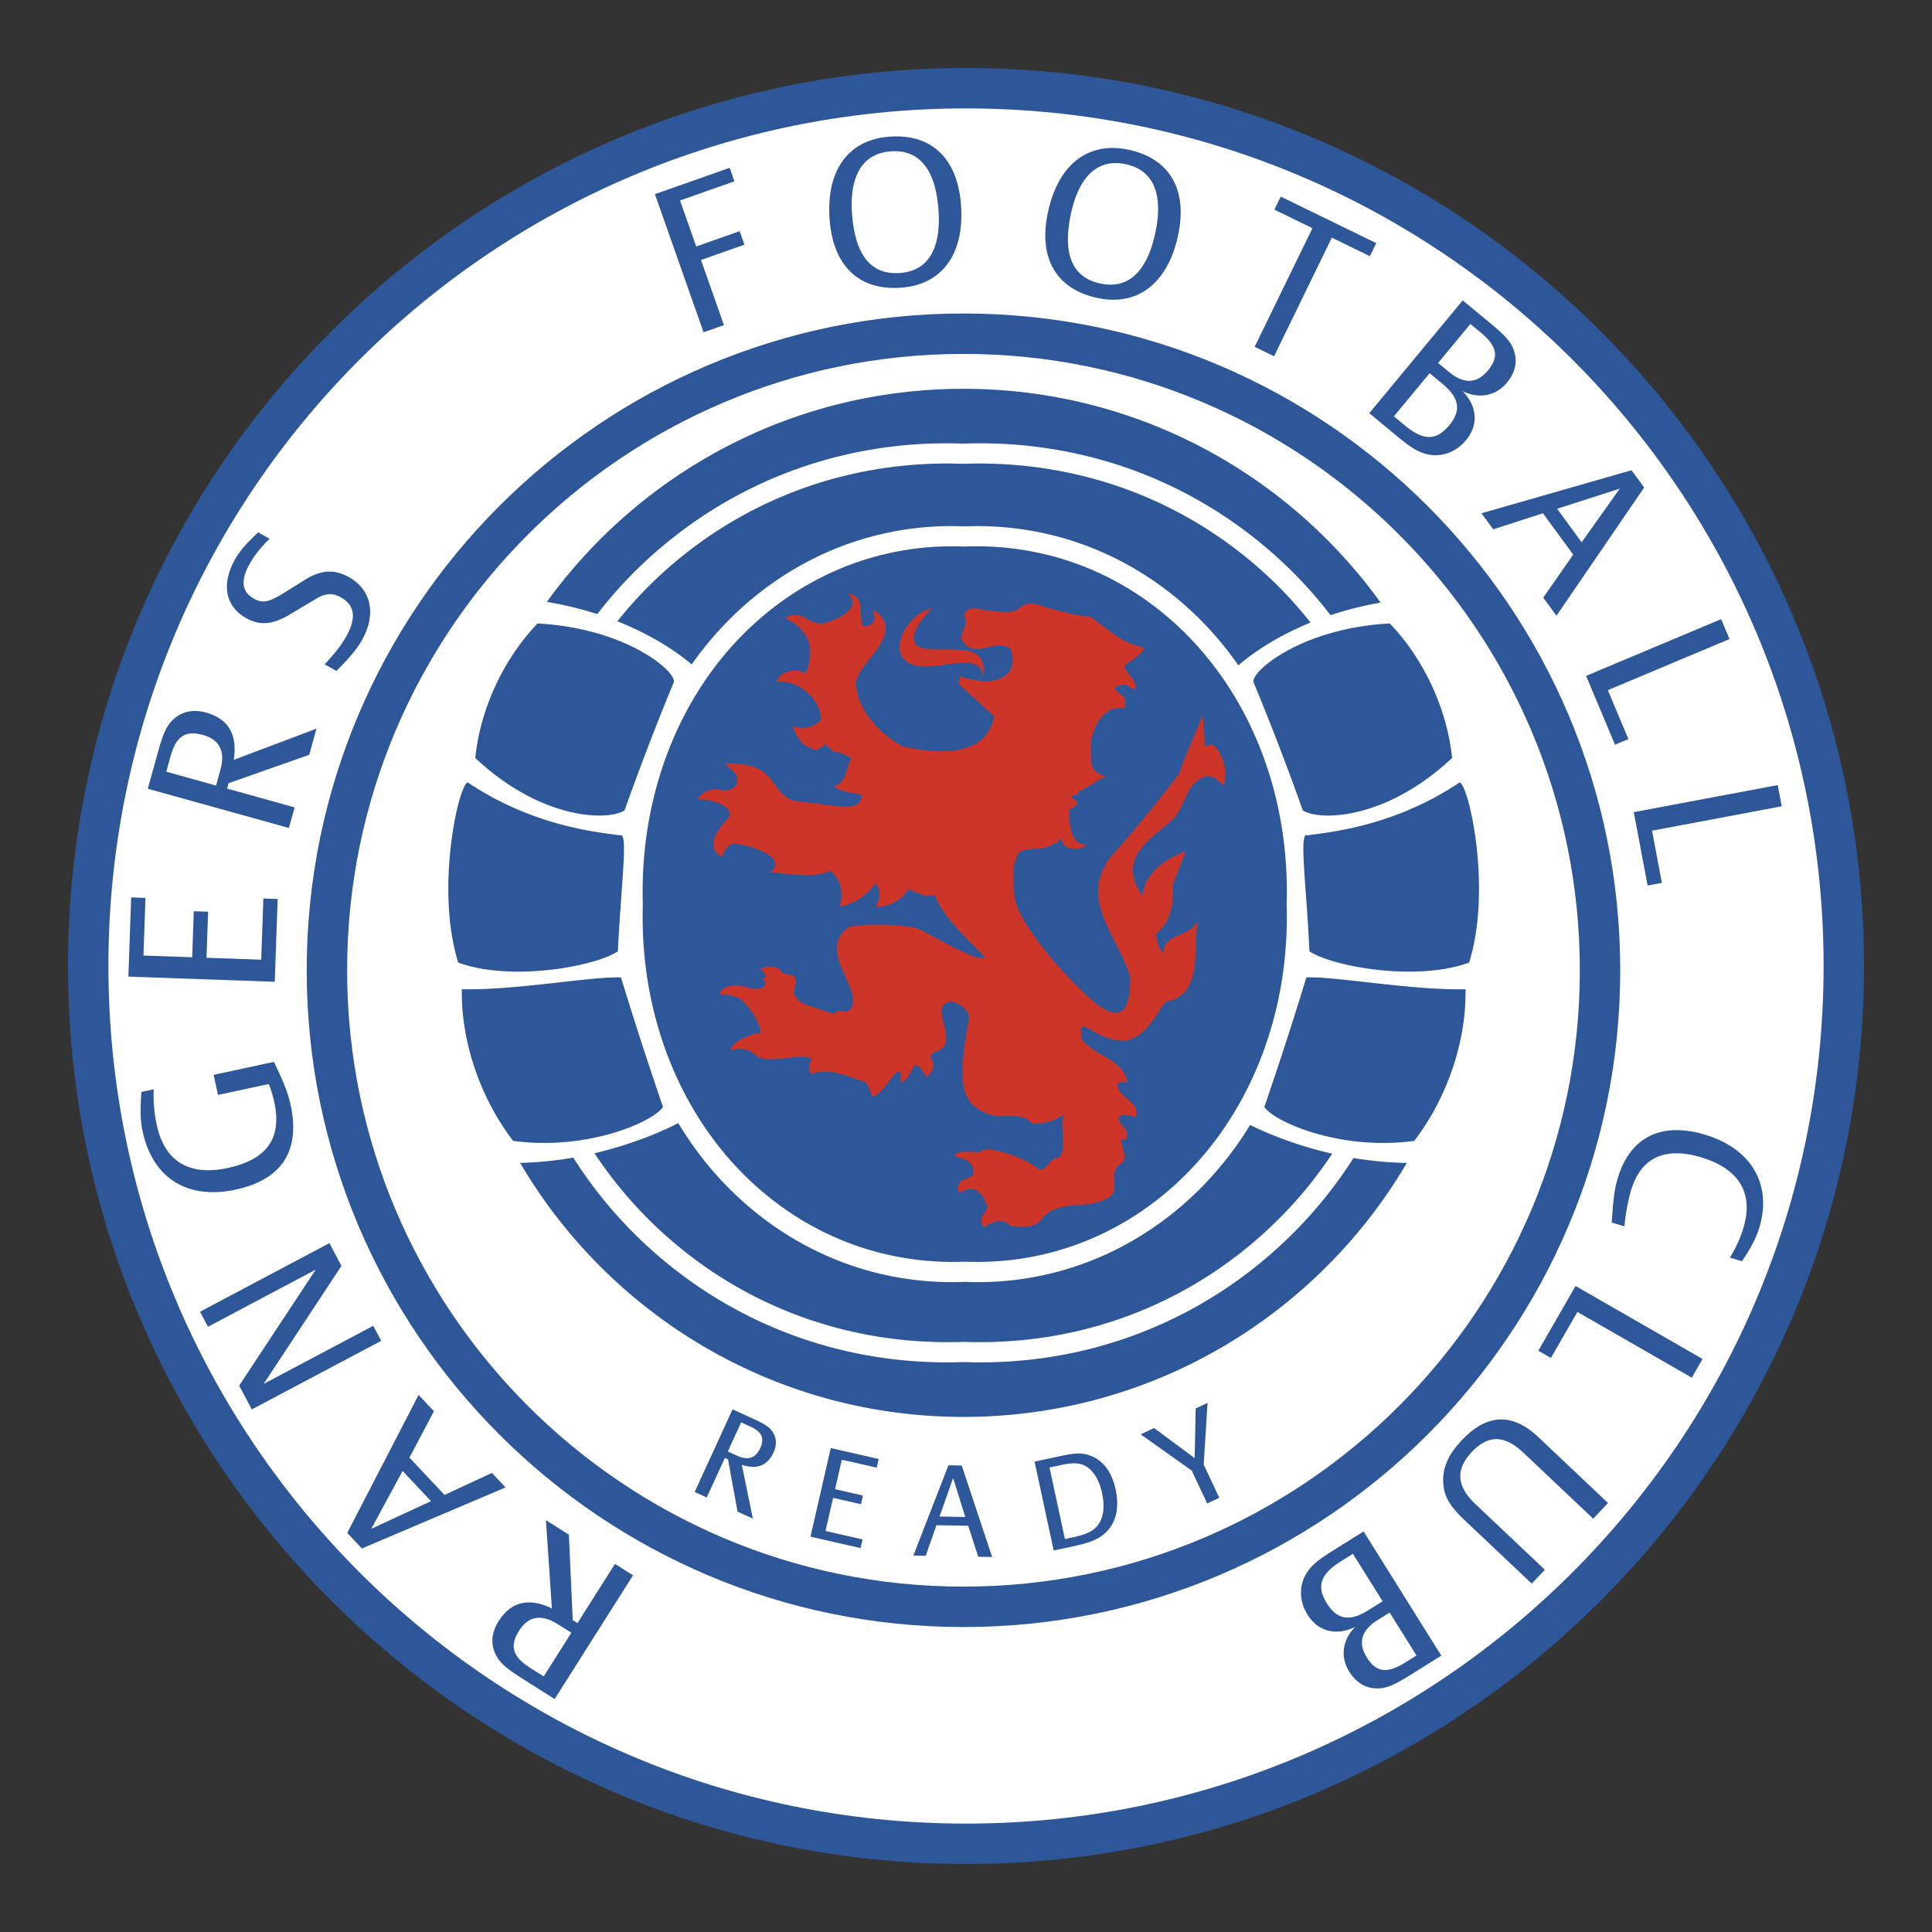
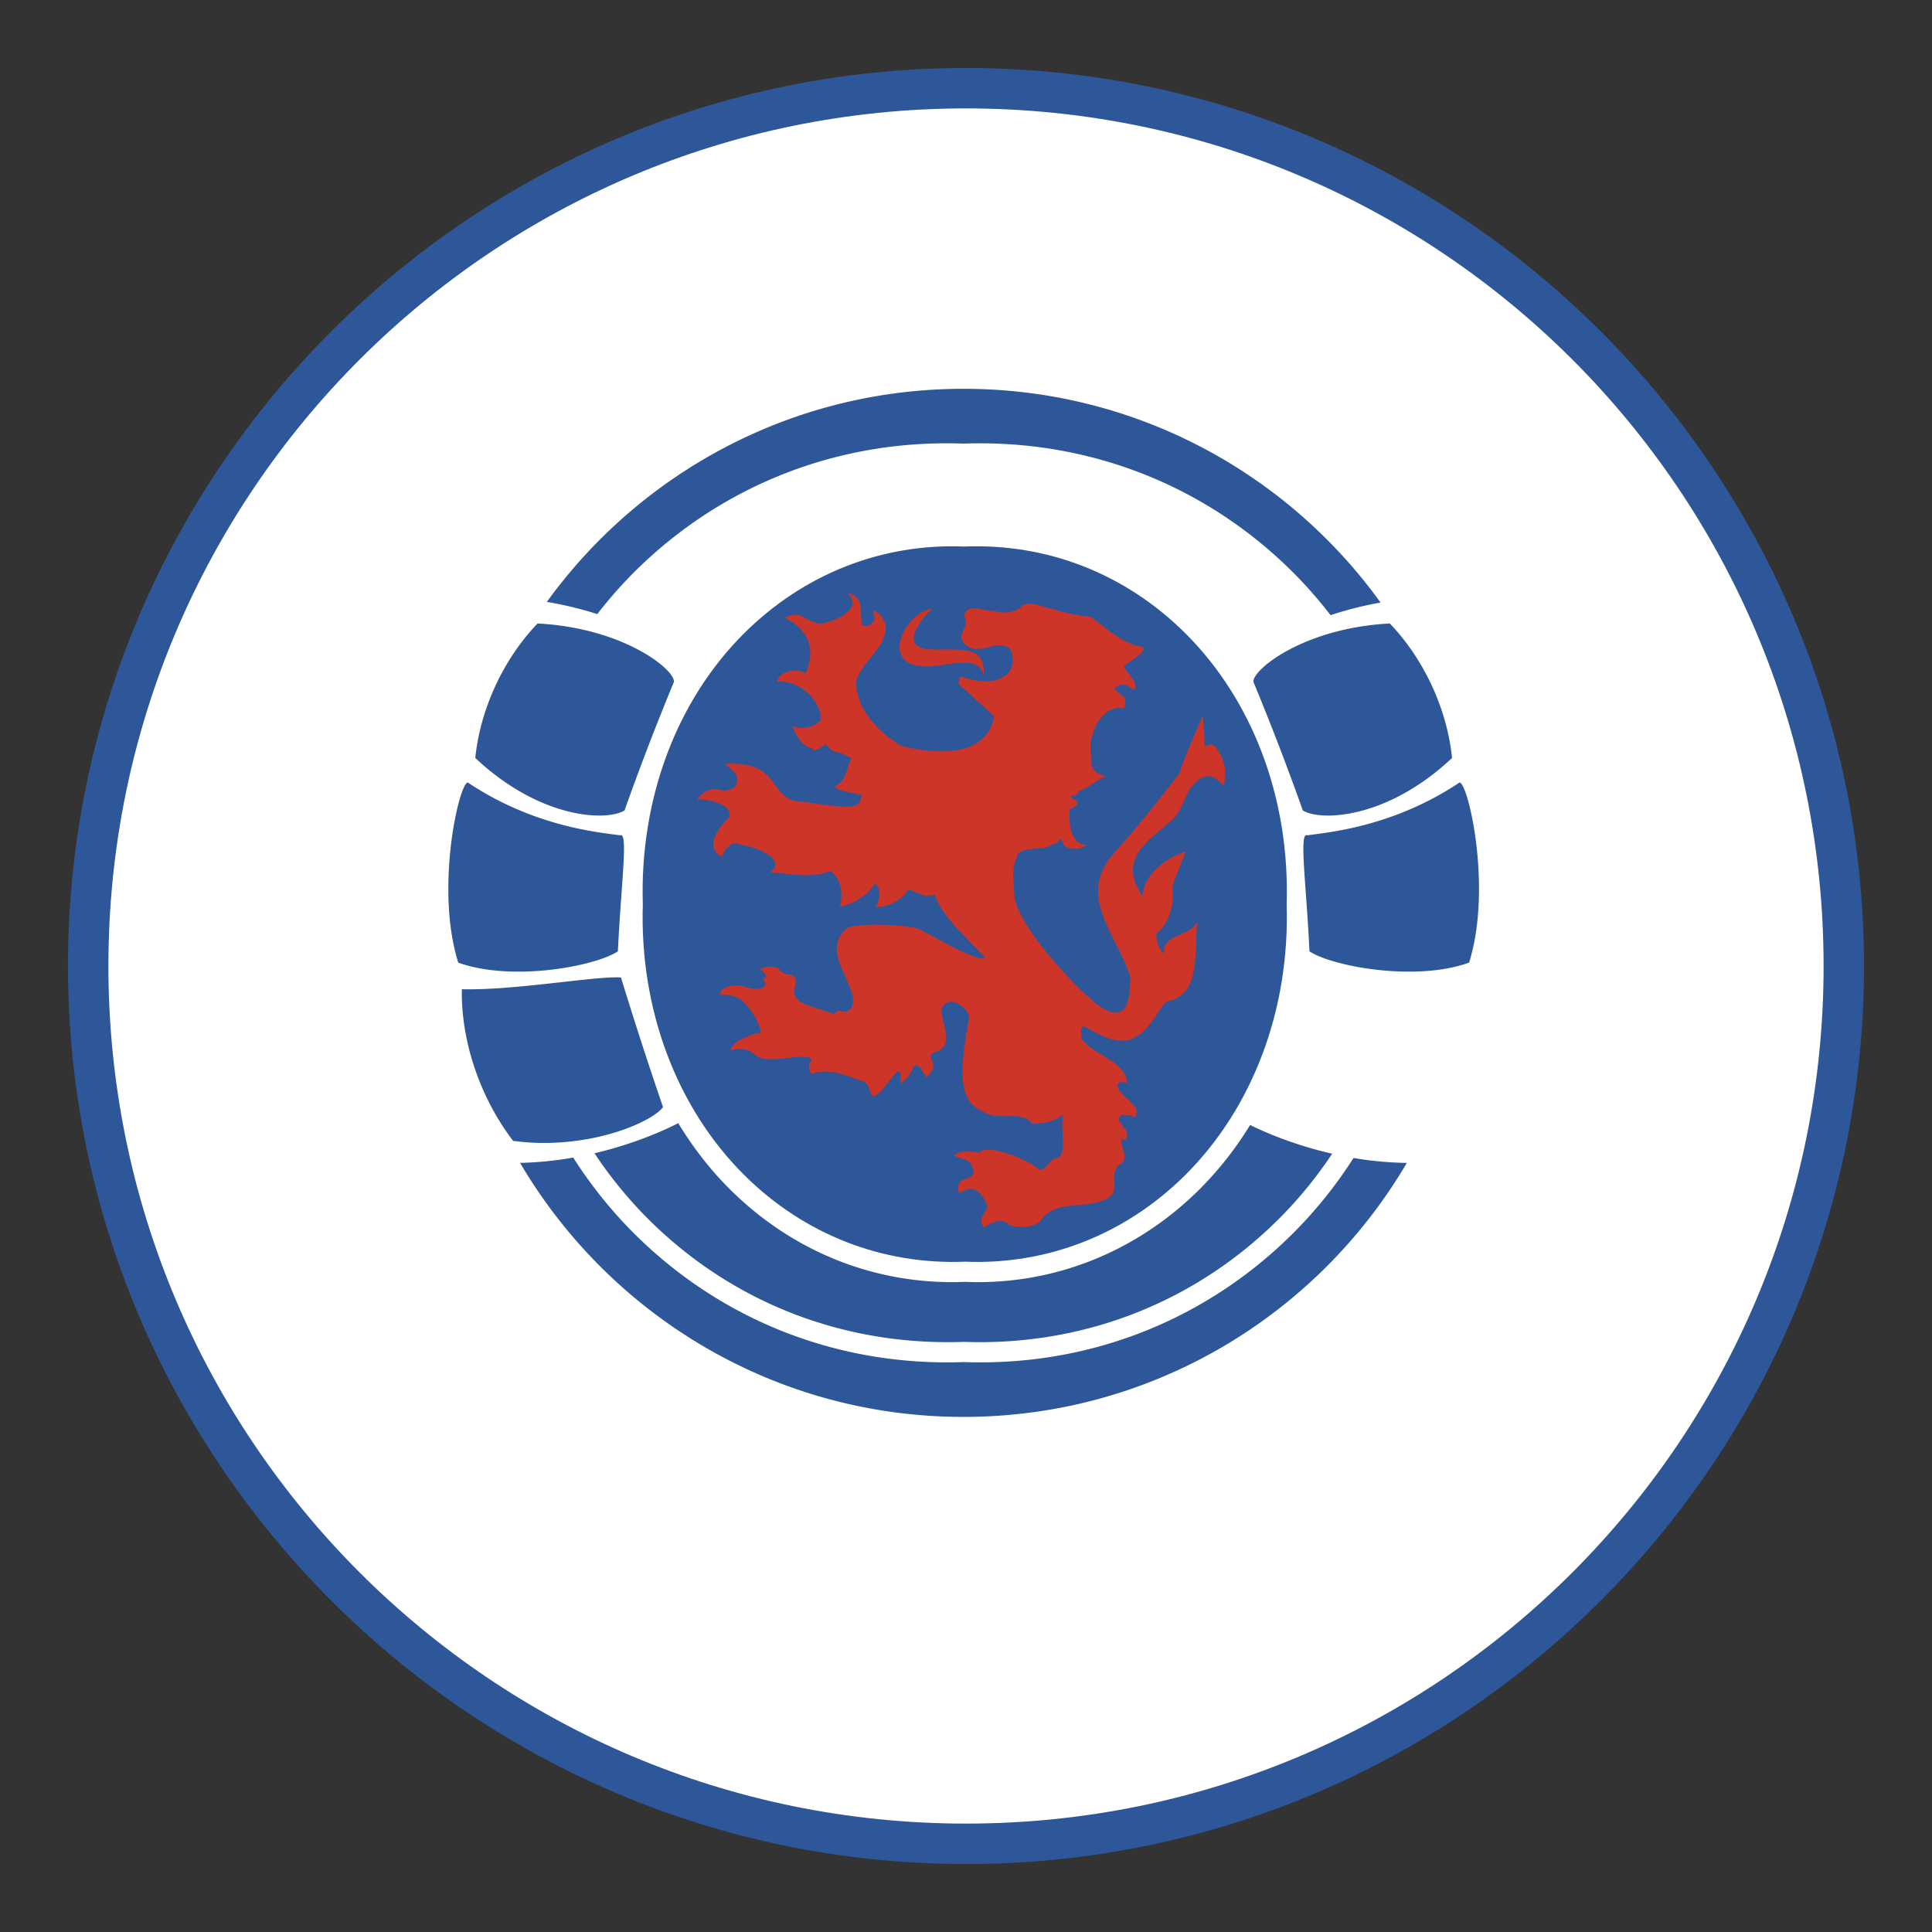
<svg xmlns="http://www.w3.org/2000/svg" width="2500" height="2500" viewBox="0 0 192.756 192.756">
  <rect x="0" y="0" width="192.756" height="192.756" fill="#333333" stroke="none" />
  <g fill-rule="evenodd" clip-rule="evenodd">
    <path fill="#fff" fill-opacity="0" d="M0 0h192.756v192.756H0V0z" />
    <path d="M6.783 96.378c0 49.403 40.192 89.595 89.594 89.595 49.404 0 89.595-40.191 89.595-89.595 0-49.403-40.191-89.594-89.595-89.594-49.402 0-89.594 40.191-89.594 89.594z" fill="#2d5798" />
    <path d="M181.941 96.378c0 47.255-38.309 85.563-85.564 85.563-47.254 0-85.562-38.309-85.562-85.563 0-47.254 38.308-85.562 85.562-85.562 47.256 0 85.564 38.308 85.564 85.562z" fill="#fff" />
-     <path d="M30.6 96.803c0 36.133 29.395 65.527 65.525 65.527 36.13 0 65.527-29.395 65.527-65.527 0-36.13-29.396-65.526-65.527-65.526-36.13 0-65.525 29.395-65.525 65.526zm4.032 0c0-33.908 27.586-61.494 61.493-61.494 33.908 0 61.496 27.586 61.496 61.494s-27.588 61.494-61.496 61.494c-33.907 0-61.493-27.586-61.493-61.494z" fill="#2d5798" />
-     <path d="M72.614 144.814l1.333-2.908.911.42c1.156.529 1.447 1.156.981 2.174-.455.992-1.229 1.23-2.338.721l-.887-.407zm-3.306 4.038l1.203.553 1.81-3.949.315.146.946 5.209 1.529.701-1.1-5.365c1.5.49 2.566.074 3.16-1.223.354-.77.312-1.48-.111-2.098-.326-.461-.737-.734-1.87-1.254l-2.101-.963-3.781 8.243zM87.469 146.428l-3.481-.795-.673 2.941 2.78.637-.198.865-2.779-.637-.756 3.305 3.694.846-.198.865-4.996-1.144 2.022-8.84 4.783 1.093-.198.864zM93.74 151.301l1.354-3.842 1.213 3.889-2.567-.047zm-2.615 3.896l1.233.023 1.071-3.051 3.171.057.998 3.09 1.387.023-3.033-9.123-1.323-.025-3.504 9.006zM106.246 153.547l-1.535-7.133 1.131-.244c.939-.203 1.475-.227 2.002-.09 1.02.279 1.768 1.314 2.113 2.908.334 1.557.076 2.795-.732 3.508-.455.387-1.02.627-1.986.836l-.993.215zm-1.119 1.146l2.109-.453c1.443-.312 2.205-.621 2.846-1.127 1.23-1 1.646-2.549 1.217-4.533-.373-1.732-1.254-2.896-2.535-3.354-.801-.303-1.439-.283-3.084.072l-2.461.529 1.908 8.866zM118.895 146.713l-5.09-3.609 1.338-.629 4.052 3.005.096-4.957 1.186-.558-.385 6.156 1.558 3.315-1.209.568-1.546-3.291zM57.004 162.9l-2.758 4.355-1.364-.863c-1.731-1.098-2.06-2.164-1.097-3.686.941-1.486 2.229-1.701 3.89-.646l1.329.84zm6.154-5.73l-1.801-1.141-3.744 5.91-.472-.299-.383-8.523-2.291-1.451.596 8.805c-2.288-1.105-4.082-.674-5.311 1.268-.731 1.154-.819 2.299-.277 3.377.421.807 1.019 1.332 2.715 2.406l3.147 1.992 7.821-12.344zM43.002 149.77l-5.957 2.76 3.121-5.775 2.836 3.015zm7.437-1.368l-1.361-1.449-4.724 2.199-3.502-3.725 2.441-4.627-1.53-1.627-7.117 13.764 1.46 1.555 14.333-6.09zM25.122 140.619l-1.26-2.377 7.64-11.572-10.752 5.701-.795-1.5 12.911-6.844 1.202 2.268-7.766 11.777 10.935-5.797.796 1.498-12.911 6.846zM15.338 108.678a13.978 13.978 0 0 0 .305 3.576c.775 3.602 3.237 5.104 7.062 4.279 3.946-.85 5.437-2.971 4.661-6.574-.135-.625-.366-1.402-.558-1.805l-5.059 1.09-.432-2.004 6.009-1.295c1.026 2.109 1.419 3.146 1.672 4.32.985 4.572-.897 7.434-5.49 8.424-4.795 1.033-8.271-1.141-9.273-5.795-.235-1.092-.259-1.891-.131-3.951l1.234-.265zM14.513 89.585l-.201 5.751 4.861.17.161-4.591 1.428.048-.161 4.593 5.461.192.213-6.103 1.428.051-.289 8.253-14.604-.511.276-7.902 1.427.049zM21.556 78.375l-4.966-1.381.433-1.555c.549-1.975 1.475-2.598 3.209-2.116 1.695.472 2.272 1.642 1.745 3.535l-.421 1.517zm7.266 4.232l.571-2.054-6.74-1.873.149-.539 8.049-2.833.726-2.612-8.258 3.118c.397-2.51-.535-4.101-2.749-4.716-1.316-.366-2.438-.119-3.313.711-.649.636-.979 1.361-1.517 3.295l-.998 3.589 14.08 3.914zM32.392 66.282c1.141-1.235 1.673-1.935 2.158-2.801 1.03-1.843.855-3.102-.554-3.889-.813-.455-1.547-.414-2.453.146l-2.734 1.626c-1.601.955-2.894 1.063-4.231.315-2.096-1.171-2.522-3.377-1.129-5.871.454-.813 1.061-1.517 2.31-2.692l1.139.636c-.883.858-1.522 1.664-1.997 2.513-.919 1.644-.776 2.791.434 3.467.849.475 1.513.348 2.935-.541l2.185-1.365c1.564-.975 2.911-1.052 4.357-.245 2.241 1.252 2.75 3.693 1.306 6.277-.475.85-1.27 1.805-2.551 3.08l-1.175-.656zM73.274 18.092l-5.427 1.912 1.616 4.587 4.333-1.527.475 1.349-4.334 1.525 2.29 6.501-2.031.715-4.854-13.782 7.458-2.627.474 1.347zM88.796 15.106c2.804-.249 4.47 1.661 4.813 5.537.361 4.062-.933 6.337-3.737 6.586-2.866.254-4.488-1.638-4.841-5.617-.353-3.979.962-6.257 3.765-6.506zm-.191-1.458c-4.082.363-6.255 3.506-5.815 8.454.404 4.556 3.048 6.96 7.253 6.587 4.083-.362 6.254-3.526 5.817-8.454-.405-4.556-3.048-6.96-7.255-6.587zM112.244 16.369c2.76.55 3.822 2.852 3.061 6.667-.799 4-2.68 5.818-5.441 5.268-2.82-.563-3.846-2.835-3.062-6.753.78-3.918 2.682-5.733 5.442-5.182zm.227-1.454c-4.02-.801-6.99 1.603-7.961 6.475-.895 4.485.967 7.537 5.107 8.363 4.02.801 6.992-1.624 7.961-6.475.893-4.486-.967-7.537-5.107-8.363zM130.943 22.765l-3.797-1.849.635-1.303 9.528 4.642-.635 1.302-3.795-1.849-5.766 11.834-1.935-.943 5.765-11.834zM143.479 36.212l3.223-3.889 1.004.833c1.658 1.372 1.877 2.439.754 3.795-1.109 1.339-2.412 1.388-3.895.159l-1.086-.898zm-6.864 5.011l2.756 2.284c1.451 1.202 2.137 1.607 3.039 1.817 1.426.322 2.861-.21 3.852-1.406 1.268-1.529 1.141-3.356-.344-4.906 1.621.832 3.324.496 4.436-.843.791-.957 1.057-2.026.725-3.082-.26-.887-.807-1.526-2.305-2.768l-2.838-2.35-9.321 11.254zm2.455.315l3.564-4.305 1.275 1.057c1.705 1.412 1.91 2.657.67 4.155-1.268 1.531-2.562 1.535-4.395.016l-1.114-.923zM155.355 50.763l6.25-2.011-3.805 5.351-2.445-3.34zm-7.548.446l1.174 1.603 4.957-1.603 3.021 4.125-2.99 4.292 1.322 1.803 8.746-12.791-1.26-1.72-14.97 4.291zM171.719 61.774l.834 1.985-12.137 5.097 2.051 4.885-1.336.561-2.885-6.869 13.473-5.659zM177.365 78.327l.397 2.115-12.936 2.435.981 5.206-1.426.269-1.377-7.323 14.361-2.702zM172.588 125.471a12.393 12.393 0 0 0 1.373-3.025c1.014-3.412-.482-5.865-4.254-6.984-3.65-1.082-6.014.049-6.992 3.344-.291.973-.561 2.467-.643 3.543l-1.27-.375c.154-2.416.299-3.41.594-4.402 1.219-4.107 4.316-5.67 8.682-4.373 4.625 1.371 6.74 4.936 5.461 9.242-.307 1.031-.811 2.004-1.74 3.391l-1.211-.361zM169.863 135.584l-1.074 1.865-11.412-6.556-2.641 4.591-1.256-.722 3.713-6.459 12.67 7.281zM158.953 151.518l-6.949-6.57c-1.895-1.791-3.52-1.818-5.156-.088-1.65 1.744-1.527 3.424.367 5.217l6.918 6.539-1.307 1.384-6.68-6.312c-1.533-1.451-2.072-2.387-2.154-3.746-.086-1.479.492-2.811 1.857-4.254 2.5-2.648 5.047-2.748 7.604-.332l6.979 6.598-1.479 1.564zM138.643 160.885l2.68 4.283-1.105.689c-1.826 1.143-2.908 1.014-3.84-.479-.922-1.475-.559-2.727 1.074-3.746l1.191-.747zm-2.594-8.092l-3.037 1.896c-1.596 1-2.197 1.523-2.68 2.312-.754 1.252-.701 2.781.123 4.098 1.053 1.686 2.824 2.139 4.764 1.219-1.301 1.277-1.518 3-.596 4.475.66 1.051 1.59 1.643 2.697 1.658.924.031 1.703-.283 3.354-1.314l3.123-1.953-7.748-12.391zm-1.07 2.23l2.965 4.738-1.404.879c-1.879 1.174-3.125.977-4.156-.674-1.055-1.684-.65-2.912 1.367-4.174l1.228-.769zM127.625 58.578c-8.361-8.361-19.535-12.731-31.535-12.303-11.929-.428-23.104 3.942-31.465 12.303a42.217 42.217 0 0 0-3.03 3.407c3.979 1.583 6.441 3.469 7.412 4.308a33.97 33.97 0 0 1 3.864-4.589c6.342-6.283 14.66-9.547 23.339-9.189 8.762-.357 17.081 2.906 23.422 9.19a33.77 33.77 0 0 1 3.922 4.68c.877-.771 3.271-2.665 7.195-4.273a41.728 41.728 0 0 0-3.124-3.534zM130.338 97.521a409.665 409.665 0 0 1-4.197 12.934c1.148 1.572 7.695 4.361 14.963 3.369 3.266-4.275 5.203-9.904 5.111-15.129-5.326.131-13.254-1.328-15.877-1.174z" fill="#2d5798" />
    <path d="M118.213 63.136c-5.938-5.885-13.723-8.943-22.002-8.608-8.196-.335-15.98 2.722-21.92 8.607-6.784 6.721-10.486 16.576-10.157 27.1-.329 10.46 3.373 20.316 10.157 27.037 5.94 5.885 13.724 8.941 22.003 8.607 8.197.334 15.982-2.723 21.919-8.607 6.783-6.723 10.486-16.576 10.156-27.037v-.063c.33-10.461-3.373-20.316-10.156-27.036z" fill="#2d5798" />
    <path d="M96.162 133.879c11.928.43 23.102-3.941 31.463-12.303 2.002-2 3.758-4.174 5.289-6.469-3.938-.902-6.889-2.221-8.191-2.867a34.464 34.464 0 0 1-5.09 6.461c-6.342 6.285-14.66 9.549-23.339 9.191-8.762.357-17.08-2.906-23.422-9.189-1.998-1.979-3.732-4.219-5.204-6.648-1.017.529-4.092 2.004-8.356 3.006a42.453 42.453 0 0 0 5.314 6.516c8.361 8.361 19.535 12.732 31.536 12.302zM130.646 94.916c2.26 1.494 10.564 3.059 15.926 1.125 2.439-7.781-.312-18.85-1.051-17.907-6.621 4.393-13.07 4.912-15.084 5.206-.851-.395-.132 4.548.209 11.576z" fill="#2d5798" />
    <path d="M135.041 115.533a44.319 44.319 0 0 1-5.99 7.469c-8.762 8.762-20.467 13.34-32.889 12.893-12.493.447-24.2-4.131-32.962-12.893a44.37 44.37 0 0 1-6.008-7.508c-1.649.289-3.43.486-5.302.527 8.91 15.16 25.38 25.344 44.236 25.344 18.855 0 35.322-10.182 44.234-25.34a35.072 35.072 0 0 1-5.319-.492zM59.591 61.267a44.371 44.371 0 0 1 3.609-4.115c8.762-8.762 20.469-13.341 32.891-12.893 12.494-.448 24.199 4.131 32.96 12.892a44.408 44.408 0 0 1 3.699 4.224 35.79 35.79 0 0 1 4.99-1.258c-9.312-12.913-24.477-21.326-41.615-21.326-17.107 0-32.25 8.385-41.567 21.261a35.88 35.88 0 0 1 5.033 1.215zM144.873 75.622c-.496-4.898-2.824-9.889-6.213-13.418-8.783.465-13.844 4.762-13.596 5.852a268.13 268.13 0 0 1 4.92 12.808c1.842 1.103 8.45.824 14.889-5.242zM61.954 97.521a409.665 409.665 0 0 0 4.197 12.934c-1.147 1.572-7.694 4.361-14.961 3.369-3.266-4.275-5.205-9.904-5.112-15.129 5.326.131 13.253-1.328 15.876-1.174zM61.646 94.916c-2.261 1.494-10.565 3.059-15.926 1.125-2.441-7.781.312-18.85 1.05-17.907 6.623 4.393 13.071 4.912 15.085 5.206.851-.395.132 4.548-.209 11.576z" fill="#2d5798" />
    <path d="M47.419 75.622c.496-4.898 2.825-9.889 6.214-13.418 8.784.465 13.844 4.762 13.595 5.852a266.01 266.01 0 0 0-4.919 12.808c-1.844 1.103-8.451.824-14.89-5.242z" fill="#2d5798" />
    <path d="M121.234 74.468c-.377-.261-.727-.181-1.062.044.041-1.112-.139-2.297-.156-3.124 0 0-2.047 4.557-2.326 5.728-3.965 5.224-6.82 8.299-6.82 8.299-3.348 4.269.596 7.811 1.893 12.075.008 3.064-.705 4.666-3.398 2.652-2.564-2.098-7.768-7.816-8.158-10.687-.039-1.269-.332-2.916.213-3.789.057-1.365 2.646-.756 3.277-1.26 1.008-.504.691-.169 1.135-.756.336.503.045.64.762.949.797.171 1.291.094 1.883-.319-2.137.13-1.756-3.577-1.764-3.528 1.498-.725.473-.878.084-1.302.463-.178.713-.042.842-.531.887-.253 2.152-1.4 2.764-1.437-1.24-.355-1.662-.853-1.492-2.02-.547-1.41.695-5.307 3.25-4.783.338-1.419-.158-.98-.986-2.023 1.023-.649 1.252-.285 1.945.163.773-.646-1.361-2.178-.865-2.458-.383.166 2.506-1.485 1.701-1.82-2.18-.367-3.588-1.976-5.227-3.033-1.678-.053-3.992-.853-5.697-1.293-.453.028-1.031.057-1.238.401-.752.601-1.744.565-2.715.323-.979.081-2.706-.909-2.885.576.563.772-.429 1.491-.25 2.266 1.217 2.227 3.241-.215 4.84.935.359.795.363 1.551-.068 2.285-1.131 1.359-3.148 1.06-4.923.481l-.178.733 3.58 3.255c-1.008 5.208-8.489 3.062-9.072 3.024-2.512-1.284-4.892-4.072-4.686-6.604.665-2.061 3.151-3.343 2.917-5.689-.278-.495-.597-1.096-1.273-1.297.062.36.306.698.067 1.115-.289.358-.67.552-1.118.384-.33-1.306.317-2.818-1.444-3.234.401.462.628.899.302 1.503-.844 1.181-2.998 1.558-2.998 1.558-1.675-.204-1.892-1.443-3.608-.596 2.85 1.383 2.925 3.606 2.104 5.542-.696-.457-2.587-.391-2.895.869 1.871-.322 4.408 1.569 4.427 3.784-.758.739-1.737.993-2.857.624.376 1.009.94 2.005 2.133 2.285-.238.413.909-.219 1.18-.512 1.277 1.414.309.164 2.575 1.43-.553.923-.405 2.299-1.719 2.806.617.596 1.911.59 2.752.867-.253 1.67-1.492 1.211-6.862.552-2.499-.98-1.489-3.891-6.753-3.68.128.321 1.284.846 1.172 1.583.083.616-.394 1.045-1.399 1.097-1.171-.428-2.024.147-2.601.864 1.357-.047 3.672.652 3.208 1.786-.906.92-2.618 2.923-.717 3.963.154-.63.566-1.02 1.084-1.345 1.633.097 5.57 1.343 3.751 2.877 2.724.26 4.281.567 5.973-.132 1.27.945 1.25 2.65.935 3.558 1.447-.233 2.89-1.223 3.527-2.332.673.604.455 1.679.055 2.371 1.409.012 2.642-.758 3.267-1.77l1.606.644 1.053-.062c.732 2.171 3.304 4.431 5.03 6.249-.844.525-5.596-2.426-6.593-2.828-.867-.482-6.207-.699-7.239-.101-2.433 2.095.34 4.773.638 7.08-.009.451-.049 1.098-.774 1.238-1.768-.367-.244.611-1.966-.051-.555-.232-2.841-.775-2.825-1.277-.953-.693.657-2.012-.759-2.375-.466-.021-.911-.188-1.083-.615-.601-.293-1.438-.217-1.899.115.287.043.573.488.651.752-.655.051.048.459-.112.738-.37.898-2.029.145-2.784.082-.707-.004-1.743.238-1.725.895 1.577.088 2.05.461 2.149.578.591.451 1.78 2.105 1.919 3.16-.04.066-.079.129-.105.201-.094-.018-.18-.047-.237-.113-.937.361-2.665.904-2.62 1.77.871-.322 1.612-.16 2.299.346.988 1.254 4.637-.209 5.763.512-.304.459-.443.99-.05 1.5 1.383-.594 3.098-.031 4.821.633.983.098.893 1.09 1.287 1.6 1.259-.16 3.065-4.566 2.75-1.295 1.665-.904 1.021-3.266 2.62-.611 1.567-1.42-.185-1.885.665-2.461 2.44-.586.682-2.963.839-4.396.786-1.688 2.876.213 2.745.916-1.187 6.385-.808 8.488 1.578 9.449 1.514.881 3.633-.305 4.715 1.115 1.725.012 2.695-.555 3.16-.986-.482 1.057.422 3.838-.586 4.424-.732-.211-1.115 1.391-1.955 1.117-.537-.736-5.064-2.676-5.861-1.689-.641-.049-2.133-.273-2.52.322.422.312 1.438.217 1.778 1.074.513 1.281-.686 1.051-1.17 1.529a1.018 1.018 0 0 0-.114 1.139c1.574-1.068 2.34.102 2.801 1.326-.033.6-1.119 1.189-.32 2.115.406-.344 1.703-1.15 2.561-.219.963.244 2.373.26 3.072-.49 1.566-2.174 4.305-1.062 6.402-2.1 1.92-.668.113-2.701 1.6-3.578 1.072-.494-.705-2.977.438-2.352.822-1.182-1.334-1.709-.387-2.52.408.014 1.107.066 1.373.26.799-1.387-1.928-2.1-1.742-3.328.162-.277.623-.209.957-.105-.291-2.355-3.305-2.66-4.568-4.408.061-.395-.268-.945.195-1.277 1.254.643 2.521 1.588 4.248 1.447 2.418-.441 3.449-3.752 4.121-3.902 3.568-.668 2.584-5.438 3.033-8.032-.785 1.688-3.602 1.264-3.371 3.258-.539-.331-.77-1.522-.762-1.973 1.404-1.145 1.818-3.093 1.611-4.832l1.332-3.367c-1.977.606-4.16 2.236-4.316 4.424-2.564-3.654.598-5.519 2.762-7.403 1.682-1.405 1.336-3.769 3.566-4.538.836-.075 1.277.496 1.744.917.439-1.392.06-2.756-.827-3.894z" fill="#cd3529" />
    <path d="M98.16 67.503c.092-2.875-1.382-2.707-4.999-2.707-3.615 0-1.483-2.781-.186-4.08-2.781.371-5.641 6.248.093 5.75 2.133-.186 4.719-1.096 5.092 1.037z" fill="#cd3529" />
  </g>
</svg>